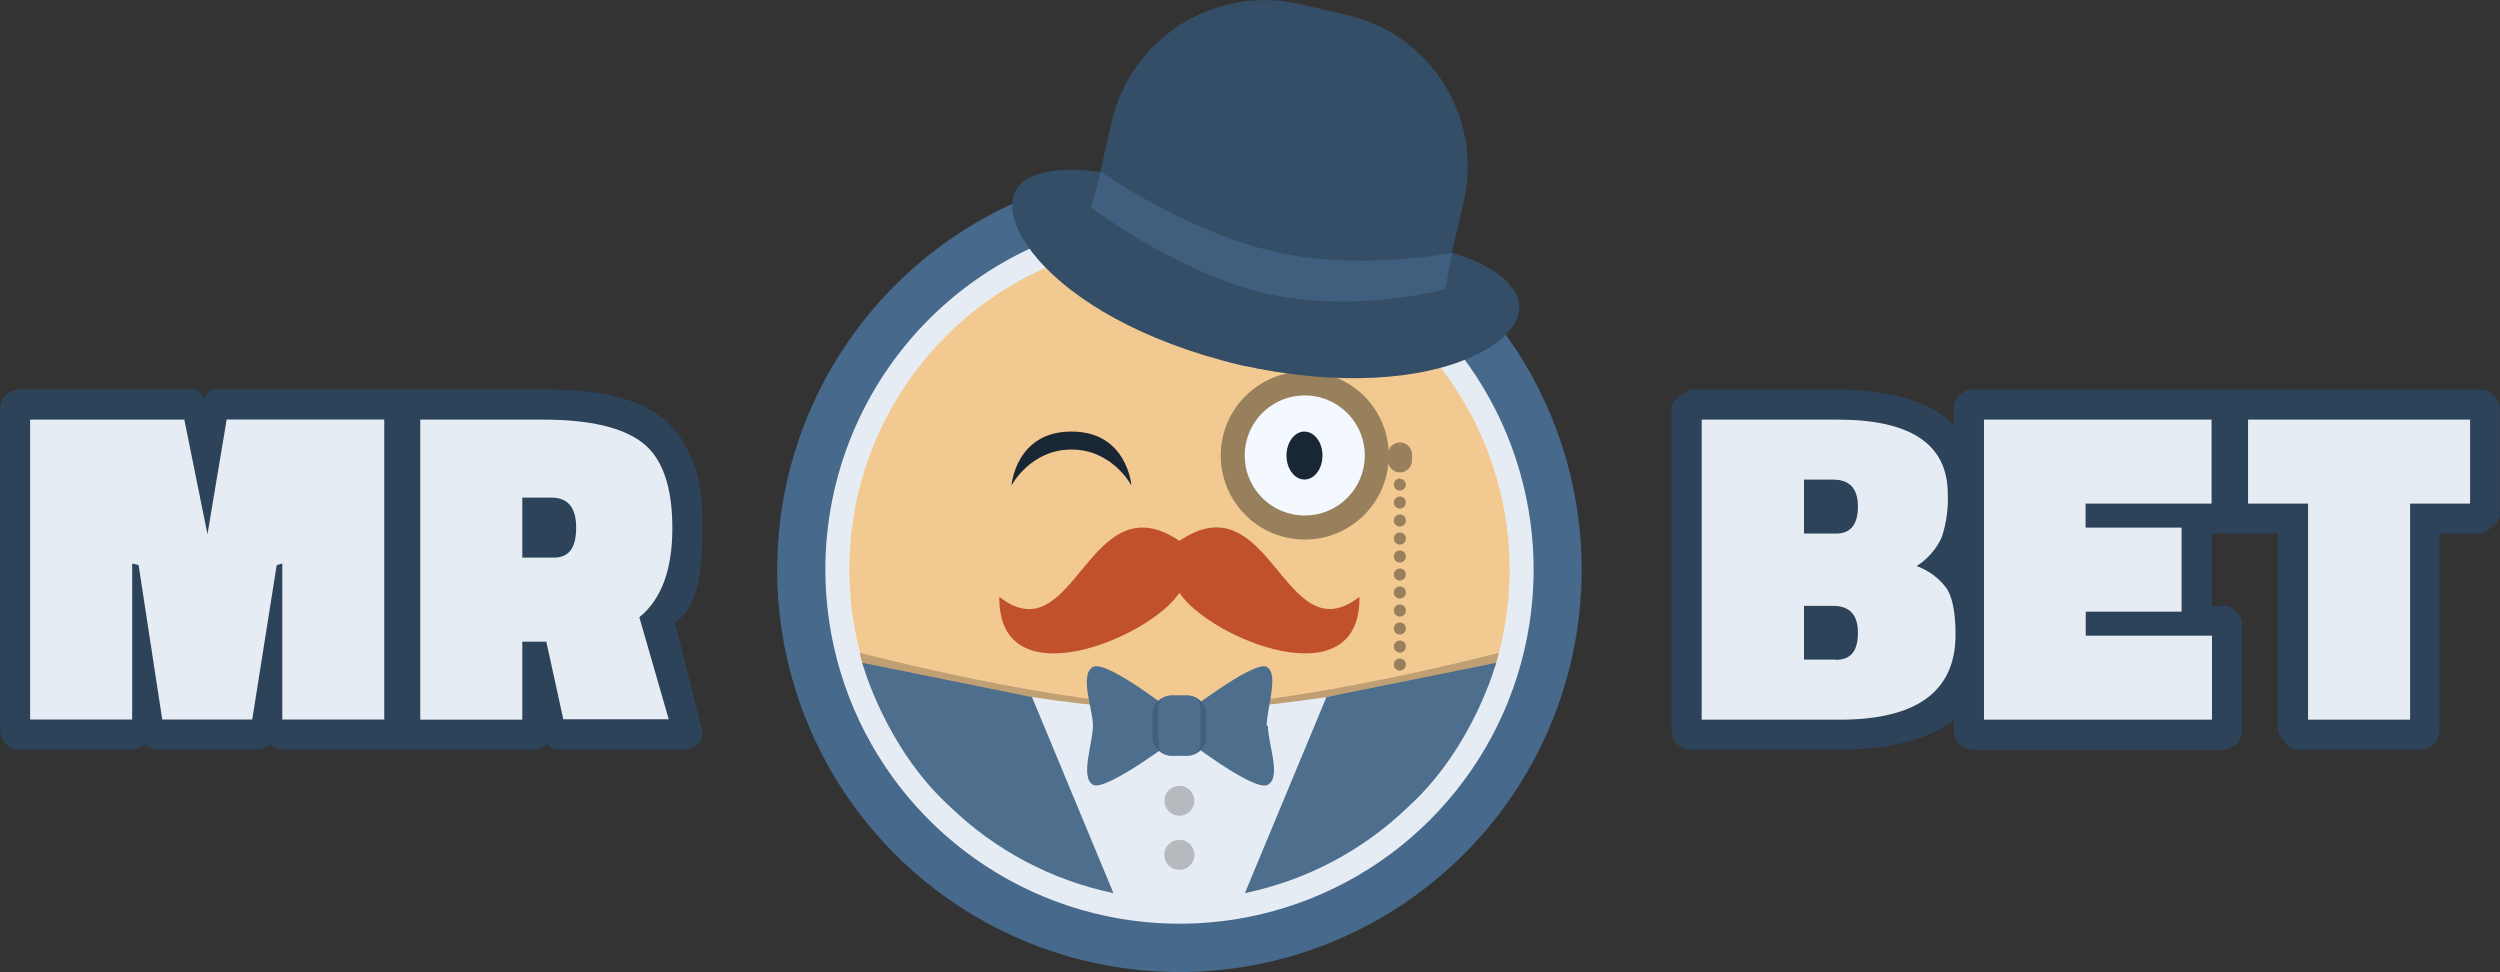
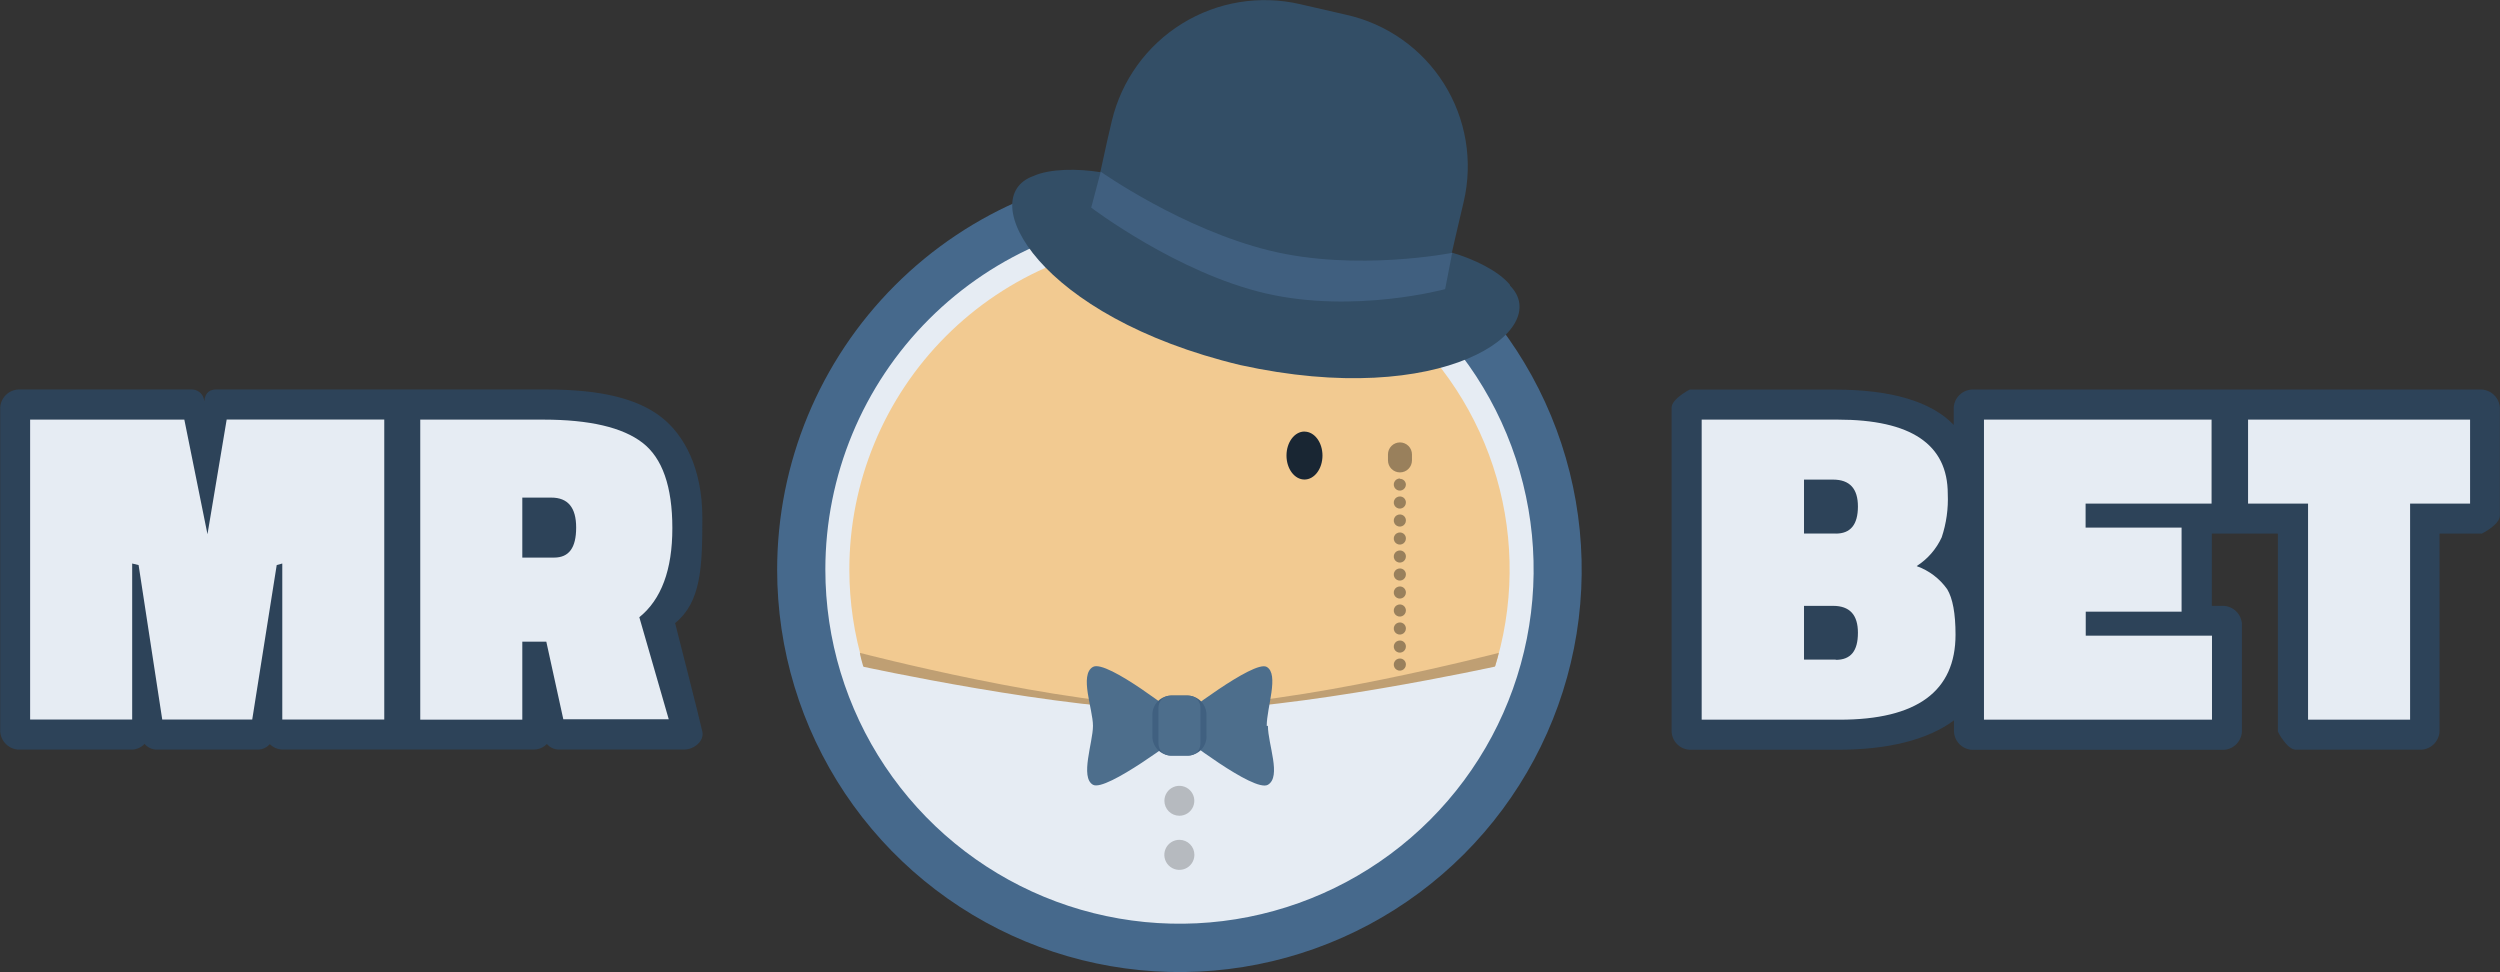
<svg xmlns="http://www.w3.org/2000/svg" width="4180" height="1626" viewBox="0 0 4180 1626" fill="none">
  <rect x="0" y="0" width="4180" height="1626" fill="#333333" stroke="none" />
  <path d="M1174.32 1223.28C1170.9 1206.52 1128.77 1041.79 1128.77 1041.79C1172.55 1006.39 1174.32 947.391 1174.32 865.617C1174.32 783.843 1144.47 727.203 1104.94 696.877C1065.41 666.551 1005.11 651.211 913.422 651.211H361.536C352.804 651.211 343.01 654.515 341.476 671.271C341.299 666.007 339.129 661.006 335.405 657.282C331.68 653.558 326.68 651.388 321.416 651.211H30.428C22.603 651.686 15.223 655.009 9.679 660.553C4.136 666.096 0.813 673.476 0.338 681.301V1223.28C0.887 1231.07 4.234 1238.41 9.762 1243.94C15.29 1249.47 22.629 1252.82 30.428 1253.36H221.116C228.97 1252.94 236.362 1249.52 241.766 1243.81C244.18 1246.65 247.154 1248.97 250.505 1250.62C253.855 1252.26 257.508 1253.2 261.236 1253.36H431.746C435.429 1253.23 439.045 1252.35 442.373 1250.76C445.701 1249.18 448.67 1246.93 451.098 1244.16C456.636 1249.76 464.114 1253.01 471.984 1253.25H893.362C901.304 1252.97 908.829 1249.63 914.366 1243.93C916.738 1246.71 919.66 1248.98 922.95 1250.58C926.239 1252.19 929.825 1253.09 933.482 1253.25H1144.23C1159.57 1253.25 1177.86 1239.79 1174.32 1223.16V1223.28Z" fill="#2D4359" />
-   <path d="M346.904 893.231L308.2 701.598H50.37V1203.1H220.998V942.2L231.736 944.797L271.266 1203.1H421.716L462.662 944.797L471.984 942.2V1203.1H642.494V701.48H379L346.904 893.231ZM1124.17 883.083C1124.17 813.463 1107.49 765.83 1074.14 740.184C1040.78 714.539 985.717 701.677 908.938 701.598H702.674V1203.33H873.302V1072.83H913.422L941.86 1202.63H1118.15L1068.95 1032C1105.76 1002.34 1124.17 952.742 1124.17 883.2V883.083ZM926.52 932.289H873.302V831.989H921.8C949.569 831.989 963.415 848.705 963.336 882.139C963.336 915.651 951.536 932.289 926.402 932.289H926.52Z" fill="#E6ECF3" />
+   <path d="M346.904 893.231L308.2 701.598H50.37V1203.1H220.998V942.2L231.736 944.797L271.266 1203.1H421.716L462.662 944.797L471.984 942.2V1203.1H642.494V701.48H379L346.904 893.231M1124.17 883.083C1124.17 813.463 1107.49 765.83 1074.14 740.184C1040.78 714.539 985.717 701.677 908.938 701.598H702.674V1203.33H873.302V1072.83H913.422L941.86 1202.63H1118.15L1068.95 1032C1105.76 1002.34 1124.17 952.742 1124.17 883.2V883.083ZM926.52 932.289H873.302V831.989H921.8C949.569 831.989 963.415 848.705 963.336 882.139C963.336 915.651 951.536 932.289 926.402 932.289H926.52Z" fill="#E6ECF3" />
  <path d="M4149.57 651.33H3296.67C3288.85 651.83 3281.49 655.161 3275.95 660.7C3270.41 666.238 3267.08 673.604 3266.58 681.42V710.448C3229.17 671.154 3161.56 651.448 3068.81 651.448H2825.02C2825.02 651.448 2794.93 666.906 2794.93 681.656V1223.51C2795.36 1231.35 2798.66 1238.76 2804.22 1244.32C2809.77 1249.87 2817.18 1253.18 2825.02 1253.6H3072.82C3156.25 1253.6 3223.04 1237.2 3267.05 1204.4V1223.63C3267.53 1231.46 3270.85 1238.84 3276.39 1244.38C3281.93 1249.92 3289.31 1253.24 3297.14 1253.72H3718.4C3726.21 1253.2 3733.56 1249.86 3739.09 1244.32C3744.63 1238.79 3747.96 1231.44 3748.49 1223.63V1042.74C3747.88 1034.99 3744.51 1027.72 3738.98 1022.26C3733.46 1016.8 3726.15 1013.52 3718.4 1013H3698.22V892.168H3808.67V1223.39C3808.67 1223.39 3823.66 1253.48 3838.76 1253.48H4048.8C4056.61 1252.96 4063.96 1249.62 4069.49 1244.09C4075.03 1238.55 4078.36 1231.2 4078.89 1223.39V892.168H4149.69C4149.69 892.168 4179.78 877.3 4179.78 862.078V681.538C4179.28 673.71 4175.96 666.329 4170.42 660.771C4164.88 655.214 4157.52 651.858 4149.69 651.33H4149.57Z" fill="#2D4359" />
  <path d="M3204.86 946.33C3223.06 934.692 3237.52 918.06 3246.52 898.422C3254.31 875.055 3257.75 850.459 3256.67 825.852C3256.67 743.016 3195.35 701.598 3072.7 701.598H2845.2V1203.33H3075.77C3205.02 1203.33 3269.65 1155.94 3269.65 1061.14C3269.65 1025.74 3264.93 1000.37 3255.72 985.152C3243.17 967.409 3225.45 953.974 3204.98 946.684L3204.86 946.33ZM3069.4 1102.8H3016.3V1013H3064.92C3092.69 1013 3106.53 1028.03 3106.45 1058.08C3106.45 1088.28 3094.65 1103.27 3069.4 1103.27V1102.8ZM3069.4 892.05H3016.3V801.898H3064.92C3092.69 801.898 3106.53 816.962 3106.45 847.092C3106.37 877.221 3094.02 892.246 3069.4 892.168V892.05ZM3317.2 1203.33H3698.46V1062.8H3487.36V1022.68H3647.6V882.138H3487.12V842.018H3697.75V701.598H3317.2V1203.33ZM3758.76 701.598V842.018H3859.06V1203.33H4029.68V842.018H4129.98V701.598H3758.76Z" fill="#E6ECF3" />
  <path fill-rule="evenodd" clip-rule="evenodd" d="M1972 280.102C2105.03 280.102 2235.07 319.549 2345.68 393.455C2456.29 467.361 2542.49 572.407 2593.4 695.309C2644.31 818.21 2657.63 953.448 2631.68 1083.92C2605.72 1214.39 2541.67 1334.24 2447.6 1428.3C2353.54 1522.37 2233.69 1586.43 2103.22 1612.38C1972.75 1638.33 1837.51 1625.01 1714.61 1574.1C1591.71 1523.2 1486.66 1436.99 1412.75 1326.38C1338.85 1215.77 1299.4 1085.73 1299.4 952.702C1299.4 774.317 1370.26 603.239 1496.4 477.102C1622.54 350.965 1793.62 280.102 1972 280.102Z" fill="#46698C" />
  <path fill-rule="evenodd" clip-rule="evenodd" d="M1972 360.225C2089.12 360.201 2203.62 394.912 2301.01 459.966C2398.4 525.021 2474.32 617.497 2519.15 725.698C2563.98 833.899 2575.71 952.966 2552.87 1067.84C2530.03 1182.71 2473.63 1288.23 2390.81 1371.04C2308 1453.86 2202.48 1510.26 2087.61 1533.1C1972.74 1555.94 1853.67 1544.21 1745.47 1499.38C1637.27 1454.55 1544.79 1378.63 1479.74 1281.24C1414.68 1183.85 1379.97 1069.35 1379.99 952.231C1379.99 795.221 1442.37 644.642 1553.39 533.619C1664.41 422.596 1814.99 360.225 1972 360.225Z" fill="#E6ECF3" />
  <path fill-rule="evenodd" clip-rule="evenodd" d="M1972 400.344C2081.19 400.32 2187.93 432.678 2278.72 493.324C2369.52 553.97 2440.29 640.18 2482.08 741.05C2523.88 841.921 2534.82 952.92 2513.52 1060.01C2492.23 1167.1 2439.65 1265.47 2362.44 1342.67C2285.24 1419.88 2186.87 1472.46 2079.78 1493.75C1972.69 1515.05 1861.69 1504.1 1760.82 1462.31C1659.95 1420.52 1573.74 1349.75 1513.09 1258.95C1452.45 1168.16 1420.09 1061.42 1420.11 952.23C1420.1 879.751 1434.36 807.979 1462.09 741.014C1489.82 674.049 1530.47 613.203 1581.72 561.953C1632.97 510.702 1693.82 470.051 1760.78 442.322C1827.75 414.593 1899.52 400.328 1972 400.344Z" fill="#F2CA91" />
-   <path fill-rule="evenodd" clip-rule="evenodd" d="M2181.57 631.27C2207.38 631.293 2232.6 638.975 2254.04 653.343C2275.48 667.711 2292.17 688.118 2302 711.98C2311.84 735.843 2314.37 762.086 2309.28 787.387C2304.18 812.689 2291.7 835.91 2273.4 854.11C2255.1 872.309 2231.81 884.669 2206.48 889.624C2181.15 894.579 2154.92 891.905 2131.11 881.943C2107.31 871.98 2086.99 855.176 2072.74 833.658C2058.49 812.141 2050.94 786.878 2051.06 761.07C2051.22 726.57 2065.04 693.538 2089.5 669.209C2113.96 644.881 2147.07 631.238 2181.57 631.27Z" fill="#F3F9FE" />
  <path fill-rule="evenodd" clip-rule="evenodd" d="M2181.1 721.657C2197.73 721.657 2211.19 739.593 2211.19 761.659C2211.19 783.725 2197.73 801.779 2181.1 801.779C2164.46 801.779 2151.01 783.843 2151.01 761.659C2151.01 739.475 2164.46 721.539 2181.1 721.539V721.657Z" fill="#192633" />
-   <path fill-rule="evenodd" clip-rule="evenodd" d="M2181.45 621.121C2153.66 621.144 2126.5 629.407 2103.4 644.863C2080.31 660.32 2062.31 682.277 2051.69 707.959C2041.07 733.641 2038.31 761.895 2043.74 789.149C2049.18 816.403 2062.57 841.433 2082.23 861.076C2101.89 880.719 2126.93 894.092 2154.19 899.505C2181.45 904.918 2209.7 902.128 2235.38 891.488C2261.05 880.847 2282.99 862.834 2298.43 839.726C2313.87 816.617 2322.11 789.45 2322.11 761.659C2322.11 743.193 2318.47 724.909 2311.4 707.85C2304.33 690.792 2293.96 675.294 2280.9 662.242C2267.84 649.19 2252.33 638.841 2235.27 631.785C2218.2 624.729 2199.92 621.106 2181.45 621.121ZM2181.45 861.959C2161.59 861.936 2142.18 856.023 2125.68 844.97C2109.18 833.917 2096.33 818.218 2088.75 799.86C2081.17 781.503 2079.2 761.31 2083.1 741.835C2087 722.36 2096.58 704.479 2110.64 690.452C2124.7 676.424 2142.61 666.881 2162.09 663.03C2181.58 659.178 2201.76 661.19 2220.1 668.812C2238.44 676.434 2254.11 689.323 2265.13 705.85C2276.14 722.377 2282.01 741.798 2281.99 761.659C2281.97 774.846 2279.36 787.901 2274.3 800.078C2269.24 812.256 2261.83 823.317 2252.49 832.631C2243.15 841.945 2232.08 849.328 2219.89 854.36C2207.7 859.393 2194.64 861.975 2181.45 861.959Z" fill="#99805C" />
  <path fill-rule="evenodd" clip-rule="evenodd" d="M2340.75 739.711C2335.43 739.711 2330.33 741.824 2326.56 745.586C2322.8 749.348 2320.69 754.451 2320.69 759.771V769.801C2320.69 775.121 2322.8 780.224 2326.56 783.986C2330.33 787.747 2335.43 789.861 2340.75 789.861C2346.07 789.861 2351.17 787.747 2354.93 783.986C2358.7 780.224 2360.81 775.121 2360.81 769.801V759.771C2360.81 754.451 2358.7 749.348 2354.93 745.586C2351.17 741.824 2346.07 739.711 2340.75 739.711ZM2340.75 800.009C2338.73 799.962 2336.74 800.52 2335.04 801.612C2333.33 802.703 2332 804.278 2331.2 806.135C2330.4 807.991 2330.17 810.045 2330.54 812.032C2330.92 814.019 2331.87 815.849 2333.3 817.287C2334.72 818.726 2336.54 819.706 2338.52 820.104C2340.5 820.502 2342.56 820.298 2344.42 819.519C2346.29 818.74 2347.88 817.422 2348.99 815.733C2350.1 814.044 2350.68 812.061 2350.66 810.039C2350.54 807.493 2349.44 805.091 2347.6 803.333C2345.75 801.575 2343.3 800.596 2340.75 800.599V800.009ZM2340.75 830.099C2338.73 830.052 2336.74 830.61 2335.04 831.702C2333.33 832.793 2332 834.368 2331.2 836.225C2330.4 838.081 2330.17 840.135 2330.54 842.122C2330.92 844.109 2331.87 845.939 2333.3 847.377C2334.72 848.816 2336.54 849.796 2338.52 850.194C2340.5 850.592 2342.56 850.388 2344.42 849.609C2346.29 848.83 2347.88 847.512 2348.99 845.823C2350.1 844.134 2350.68 842.151 2350.66 840.129C2350.68 838.817 2350.43 837.516 2349.94 836.3C2349.45 835.083 2348.72 833.977 2347.8 833.044C2346.88 832.111 2345.78 831.37 2344.57 830.865C2343.36 830.359 2342.06 830.099 2340.75 830.099ZM2340.75 860.189C2338.73 860.142 2336.75 860.697 2335.05 861.783C2333.35 862.869 2332.01 864.437 2331.21 866.287C2330.4 868.137 2330.17 870.184 2330.53 872.168C2330.9 874.152 2331.84 875.982 2333.25 877.425C2334.66 878.868 2336.47 879.858 2338.45 880.269C2340.42 880.68 2342.47 880.494 2344.34 879.733C2346.21 878.972 2347.81 877.672 2348.93 875.999C2350.06 874.325 2350.66 872.354 2350.66 870.337C2350.69 869.016 2350.46 867.701 2349.98 866.471C2349.49 865.241 2348.77 864.121 2347.84 863.175C2346.92 862.23 2345.82 861.478 2344.6 860.965C2343.38 860.453 2342.07 860.189 2340.75 860.189ZM2340.75 890.279C2338.73 890.232 2336.75 890.787 2335.05 891.873C2333.35 892.959 2332.01 894.527 2331.21 896.377C2330.4 898.227 2330.17 900.274 2330.53 902.258C2330.9 904.242 2331.84 906.072 2333.25 907.515C2334.66 908.958 2336.47 909.948 2338.45 910.359C2340.42 910.77 2342.47 910.584 2344.34 909.823C2346.21 909.062 2347.81 907.762 2348.93 906.089C2350.06 904.415 2350.66 902.444 2350.66 900.427C2350.69 899.106 2350.46 897.791 2349.98 896.561C2349.49 895.331 2348.77 894.211 2347.84 893.265C2346.92 892.32 2345.82 891.568 2344.6 891.055C2343.38 890.543 2342.07 890.279 2340.75 890.279ZM2340.75 920.369C2338.73 920.322 2336.75 920.877 2335.05 921.963C2333.35 923.049 2332.01 924.617 2331.21 926.467C2330.4 928.317 2330.17 930.364 2330.53 932.348C2330.9 934.332 2331.84 936.162 2333.25 937.605C2334.66 939.048 2336.47 940.038 2338.45 940.449C2340.42 940.86 2342.47 940.674 2344.34 939.913C2346.21 939.152 2347.81 937.852 2348.93 936.179C2350.06 934.505 2350.66 932.534 2350.66 930.517C2350.69 929.196 2350.46 927.881 2349.98 926.651C2349.49 925.421 2348.77 924.301 2347.84 923.355C2346.92 922.41 2345.82 921.658 2344.6 921.145C2343.38 920.633 2342.07 920.369 2340.75 920.369ZM2340.75 950.459C2338.73 950.412 2336.75 950.967 2335.05 952.053C2333.35 953.14 2332.01 954.708 2331.21 956.557C2330.4 958.407 2330.17 960.454 2330.53 962.438C2330.9 964.422 2331.84 966.252 2333.25 967.695C2334.66 969.138 2336.47 970.128 2338.45 970.539C2340.42 970.95 2342.47 970.764 2344.34 970.003C2346.21 969.242 2347.81 967.942 2348.93 966.269C2350.06 964.595 2350.66 962.624 2350.66 960.607C2350.69 959.286 2350.46 957.971 2349.98 956.741C2349.49 955.511 2348.77 954.391 2347.84 953.445C2346.92 952.5 2345.82 951.748 2344.6 951.235C2343.38 950.723 2342.07 950.459 2340.75 950.459ZM2340.75 980.549C2338.73 980.502 2336.75 981.057 2335.05 982.143C2333.35 983.23 2332.01 984.798 2331.21 986.647C2330.4 988.497 2330.17 990.544 2330.53 992.528C2330.9 994.512 2331.84 996.342 2333.25 997.785C2334.66 999.228 2336.47 1000.22 2338.45 1000.63C2340.42 1001.04 2342.47 1000.85 2344.34 1000.09C2346.21 999.332 2347.81 998.032 2348.93 996.359C2350.06 994.685 2350.66 992.714 2350.66 990.697C2350.68 989.38 2350.43 988.072 2349.94 986.85C2349.45 985.627 2348.73 984.512 2347.81 983.57C2346.89 982.628 2345.79 981.876 2344.58 981.357C2343.37 980.839 2342.07 980.564 2340.75 980.549ZM2340.75 1010.64C2338.73 1010.59 2336.75 1011.15 2335.05 1012.23C2333.35 1013.32 2332.01 1014.89 2331.21 1016.74C2330.4 1018.59 2330.17 1020.63 2330.53 1022.62C2330.9 1024.6 2331.84 1026.43 2333.25 1027.88C2334.66 1029.32 2336.47 1030.31 2338.45 1030.72C2340.42 1031.13 2342.47 1030.94 2344.34 1030.18C2346.21 1029.42 2347.81 1028.12 2348.93 1026.45C2350.06 1024.78 2350.66 1022.8 2350.66 1020.79C2350.68 1019.47 2350.43 1018.16 2349.94 1016.94C2349.45 1015.72 2348.73 1014.6 2347.81 1013.66C2346.89 1012.72 2345.79 1011.97 2344.58 1011.45C2343.37 1010.93 2342.07 1010.65 2340.75 1010.64ZM2340.75 1040.73C2338.73 1040.68 2336.75 1041.24 2335.05 1042.32C2333.35 1043.41 2332.01 1044.98 2331.21 1046.83C2330.4 1048.68 2330.17 1050.72 2330.53 1052.71C2330.9 1054.69 2331.84 1056.52 2333.25 1057.97C2334.66 1059.41 2336.47 1060.4 2338.45 1060.81C2340.42 1061.22 2342.47 1061.03 2344.34 1060.27C2346.21 1059.51 2347.81 1058.21 2348.93 1056.54C2350.06 1054.87 2350.66 1052.89 2350.66 1050.88C2350.68 1049.56 2350.43 1048.25 2349.94 1047.03C2349.45 1045.81 2348.73 1044.69 2347.81 1043.75C2346.89 1042.81 2345.79 1042.06 2344.58 1041.54C2343.37 1041.02 2342.07 1040.74 2340.75 1040.73ZM2340.75 1070.94C2338.73 1070.89 2336.74 1071.45 2335.04 1072.54C2333.33 1073.63 2332 1075.21 2331.2 1077.06C2330.4 1078.92 2330.17 1080.97 2330.54 1082.96C2330.92 1084.95 2331.87 1086.78 2333.3 1088.22C2334.72 1089.65 2336.54 1090.63 2338.52 1091.03C2340.5 1091.43 2342.56 1091.23 2344.42 1090.45C2346.29 1089.67 2347.88 1088.35 2348.99 1086.66C2350.1 1084.97 2350.68 1082.99 2350.66 1080.97C2350.68 1079.66 2350.43 1078.35 2349.94 1077.14C2349.45 1075.92 2348.72 1074.81 2347.8 1073.88C2346.88 1072.95 2345.78 1072.21 2344.57 1071.7C2343.36 1071.2 2342.06 1070.94 2340.75 1070.94ZM2340.75 1101.03C2338.73 1100.98 2336.74 1101.54 2335.04 1102.63C2333.33 1103.72 2332 1105.3 2331.2 1107.15C2330.4 1109.01 2330.17 1111.06 2330.54 1113.05C2330.92 1115.04 2331.87 1116.87 2333.3 1118.31C2334.72 1119.74 2336.54 1120.72 2338.52 1121.12C2340.5 1121.52 2342.56 1121.32 2344.42 1120.54C2346.29 1119.76 2347.88 1118.44 2348.99 1116.75C2350.1 1115.06 2350.68 1113.08 2350.66 1111.06C2350.68 1109.75 2350.43 1108.44 2349.94 1107.23C2349.45 1106.01 2348.72 1104.9 2347.8 1103.97C2346.88 1103.04 2345.78 1102.3 2344.57 1101.79C2343.36 1101.29 2342.06 1101.03 2340.75 1101.03Z" fill="#99805C" />
-   <path fill-rule="evenodd" clip-rule="evenodd" d="M1791.46 721.539C1884.92 721.539 1891.76 811.809 1891.76 811.809C1891.76 811.809 1860.37 751.629 1791.46 751.629C1722.55 751.629 1691.16 811.809 1691.16 811.809C1691.16 811.809 1698 721.539 1791.46 721.539Z" fill="#192633" />
-   <path d="M1972 904.321C1818.6 801.071 1797.71 1096.43 1670.86 998.013C1668.62 1171.36 1921.14 1067.63 1972 991.287C2022.86 1067.63 2275.38 1171.36 2273.02 997.895C2146.4 1096.31 2125.4 800.599 1972 904.203V904.321Z" fill="#C1512B" />
  <path fill-rule="evenodd" clip-rule="evenodd" d="M1437.7 1091.59C1437.7 1091.59 1778.83 1180.56 1971.76 1180.56C2164.69 1180.56 2505.95 1091.59 2505.95 1091.59C2502.65 1108.82 2405.77 1495.86 1971.76 1504.59C1554.04 1496.45 1443.71 1130.88 1437.7 1091.59Z" fill="#BF9F73" />
  <path fill-rule="evenodd" clip-rule="evenodd" d="M1439.82 1114.01C1439.82 1114.01 1778.83 1187.99 1971.76 1187.99C2164.69 1187.99 2501.7 1114.13 2501.7 1114.13C2501.7 1114.13 2397.39 1507.07 1971.65 1506.12C1551.8 1505.3 1439.7 1114.01 1439.7 1114.01H1439.82Z" fill="#E6ECF3" />
  <path fill-rule="evenodd" clip-rule="evenodd" d="M1972 1363.93C1976.94 1363.91 1981.77 1362.42 1985.87 1359.66C1989.96 1356.9 1993.15 1352.98 1995.03 1348.41C1996.9 1343.83 1997.38 1338.81 1996.4 1333.96C1995.42 1329.12 1993.03 1324.67 1989.53 1321.19C1986.03 1317.7 1981.57 1315.33 1976.72 1314.37C1971.87 1313.42 1966.85 1313.92 1962.28 1315.82C1957.72 1317.71 1953.82 1320.92 1951.07 1325.03C1948.33 1329.14 1946.87 1333.97 1946.87 1338.92C1946.87 1342.21 1947.52 1345.47 1948.78 1348.52C1950.05 1351.56 1951.9 1354.32 1954.23 1356.65C1956.57 1358.97 1959.34 1360.81 1962.39 1362.06C1965.44 1363.31 1968.7 1363.95 1972 1363.93ZM1972 1404.17C1967.02 1404.15 1962.15 1405.6 1958 1408.35C1953.86 1411.1 1950.62 1415.01 1948.7 1419.6C1946.77 1424.19 1946.26 1429.25 1947.22 1434.13C1948.17 1439.02 1950.56 1443.51 1954.07 1447.03C1957.58 1450.56 1962.06 1452.97 1966.94 1453.95C1971.81 1454.93 1976.87 1454.43 1981.47 1452.54C1986.07 1450.64 1990 1447.42 1992.77 1443.28C1995.54 1439.14 1997.02 1434.28 1997.02 1429.3C1997.03 1426.01 1996.4 1422.74 1995.15 1419.69C1993.9 1416.65 1992.06 1413.87 1989.73 1411.54C1987.41 1409.2 1984.64 1407.35 1981.6 1406.09C1978.56 1404.82 1975.3 1404.17 1972 1404.17Z" fill="#B6BABF" />
-   <path fill-rule="evenodd" clip-rule="evenodd" d="M1441.71 1108.23C1441.71 1108.23 1479.47 1249 1587.32 1347.65C1663.06 1421.29 1758.23 1471.8 1861.67 1493.26L1725.5 1165.57L1441.71 1108.23ZM2217.79 1165.57L2081.5 1493.26C2184.98 1471.82 2280.19 1421.3 2355.97 1347.65C2463.82 1249 2501.58 1108.23 2501.58 1108.23L2217.68 1165.57H2217.79Z" fill="#4D6E8C" />
  <path d="M2117.97 1213.6C2117.97 1182.8 2139.09 1127.34 2117.97 1115.07C2096.84 1102.8 1972.83 1199.2 1972.83 1199.2C1972.83 1199.2 1850.7 1101.97 1827.45 1115.07C1804.2 1128.17 1827.45 1185.87 1827.45 1213.6C1827.45 1241.33 1805.5 1299.74 1827.45 1312.13C1849.4 1324.52 1973.77 1229.53 1973.77 1229.53C1973.77 1229.53 2097.08 1325.7 2119.97 1312.13C2142.86 1298.56 2119.97 1244.52 2119.97 1213.6H2117.97Z" fill="#4D6E8C" />
  <path d="M2017.31 1230.83C2017.39 1235.02 2016.64 1239.19 2015.1 1243.09C2013.57 1247 2011.27 1250.56 2008.36 1253.57C2005.44 1256.59 2001.96 1259 1998.11 1260.66C1994.26 1262.33 1990.12 1263.22 1985.92 1263.28H1958.19C1954 1263.22 1949.86 1262.33 1946.01 1260.66C1942.16 1259 1938.68 1256.59 1935.76 1253.57C1932.84 1250.56 1930.55 1247 1929.02 1243.09C1927.48 1239.19 1926.73 1235.02 1926.81 1230.83V1195.43C1926.73 1191.23 1927.48 1187.07 1929.02 1183.16C1930.55 1179.26 1932.84 1175.7 1935.76 1172.68C1938.68 1169.67 1942.16 1167.26 1946.01 1165.59C1949.86 1163.93 1954 1163.04 1958.19 1162.98H1985.81C1994.27 1163.13 2002.32 1166.64 2008.2 1172.72C2014.09 1178.8 2017.32 1186.97 2017.19 1195.43V1230.83H2017.31Z" fill="#406080" />
  <path fill-rule="evenodd" clip-rule="evenodd" d="M1957.01 1163.1H1987.1C1992.42 1163.1 1997.53 1165.21 2001.29 1168.97C2005.05 1172.73 2007.16 1177.84 2007.16 1183.16V1243.34C2007.16 1248.66 2005.05 1253.76 2001.29 1257.52C1997.53 1261.28 1992.42 1263.4 1987.1 1263.4H1957.01C1951.69 1263.4 1946.59 1261.28 1942.83 1257.52C1939.07 1253.76 1936.95 1248.66 1936.95 1243.34V1183.16C1936.95 1177.84 1939.07 1172.73 1942.83 1168.97C1946.59 1165.21 1951.69 1163.1 1957.01 1163.1Z" fill="#4D6E8C" />
  <path d="M2524.71 476.335C2505.48 452.735 2463.71 432.911 2427.72 422.409L2420.64 452.617C2428.07 419.341 2439.87 368.955 2439.87 368.955L2447.42 336.859C2455.18 303.465 2456.24 268.866 2450.56 235.058C2444.87 201.25 2432.54 168.904 2414.29 139.886C2396.03 110.868 2372.21 85.753 2344.2 65.991C2316.18 46.23 2284.53 32.213 2251.07 24.749L2174.13 7.049C2106.53 -8.693 2035.45 2.961 1976.42 39.465C1917.38 75.969 1875.19 134.356 1859.07 201.867L1851.52 234.199C1851.52 234.199 1845.74 260.867 1839.72 287.889C1802.67 281.753 1755.47 281.753 1727.74 294.379C1628.86 329.779 1735.76 529.317 2073.72 610.383C2413.2 685.077 2598.11 551.383 2524.71 477.515V476.335ZM1825.8 343.585L1834.29 351.137L1825.56 343.939L1825.8 343.585Z" fill="#334E66" />
  <path fill-rule="evenodd" clip-rule="evenodd" d="M1840.19 286.945C1840.19 286.945 1976.13 383.115 2123.39 419.105C2267.94 454.505 2428.07 422.763 2428.07 422.763L2416.27 483.415C2416.27 483.415 2264.88 524.833 2116.55 490.613C1968.22 456.393 1824.5 347.125 1824.5 347.125L1840.43 287.063L1840.19 286.945Z" fill="#405F7F" />
</svg>